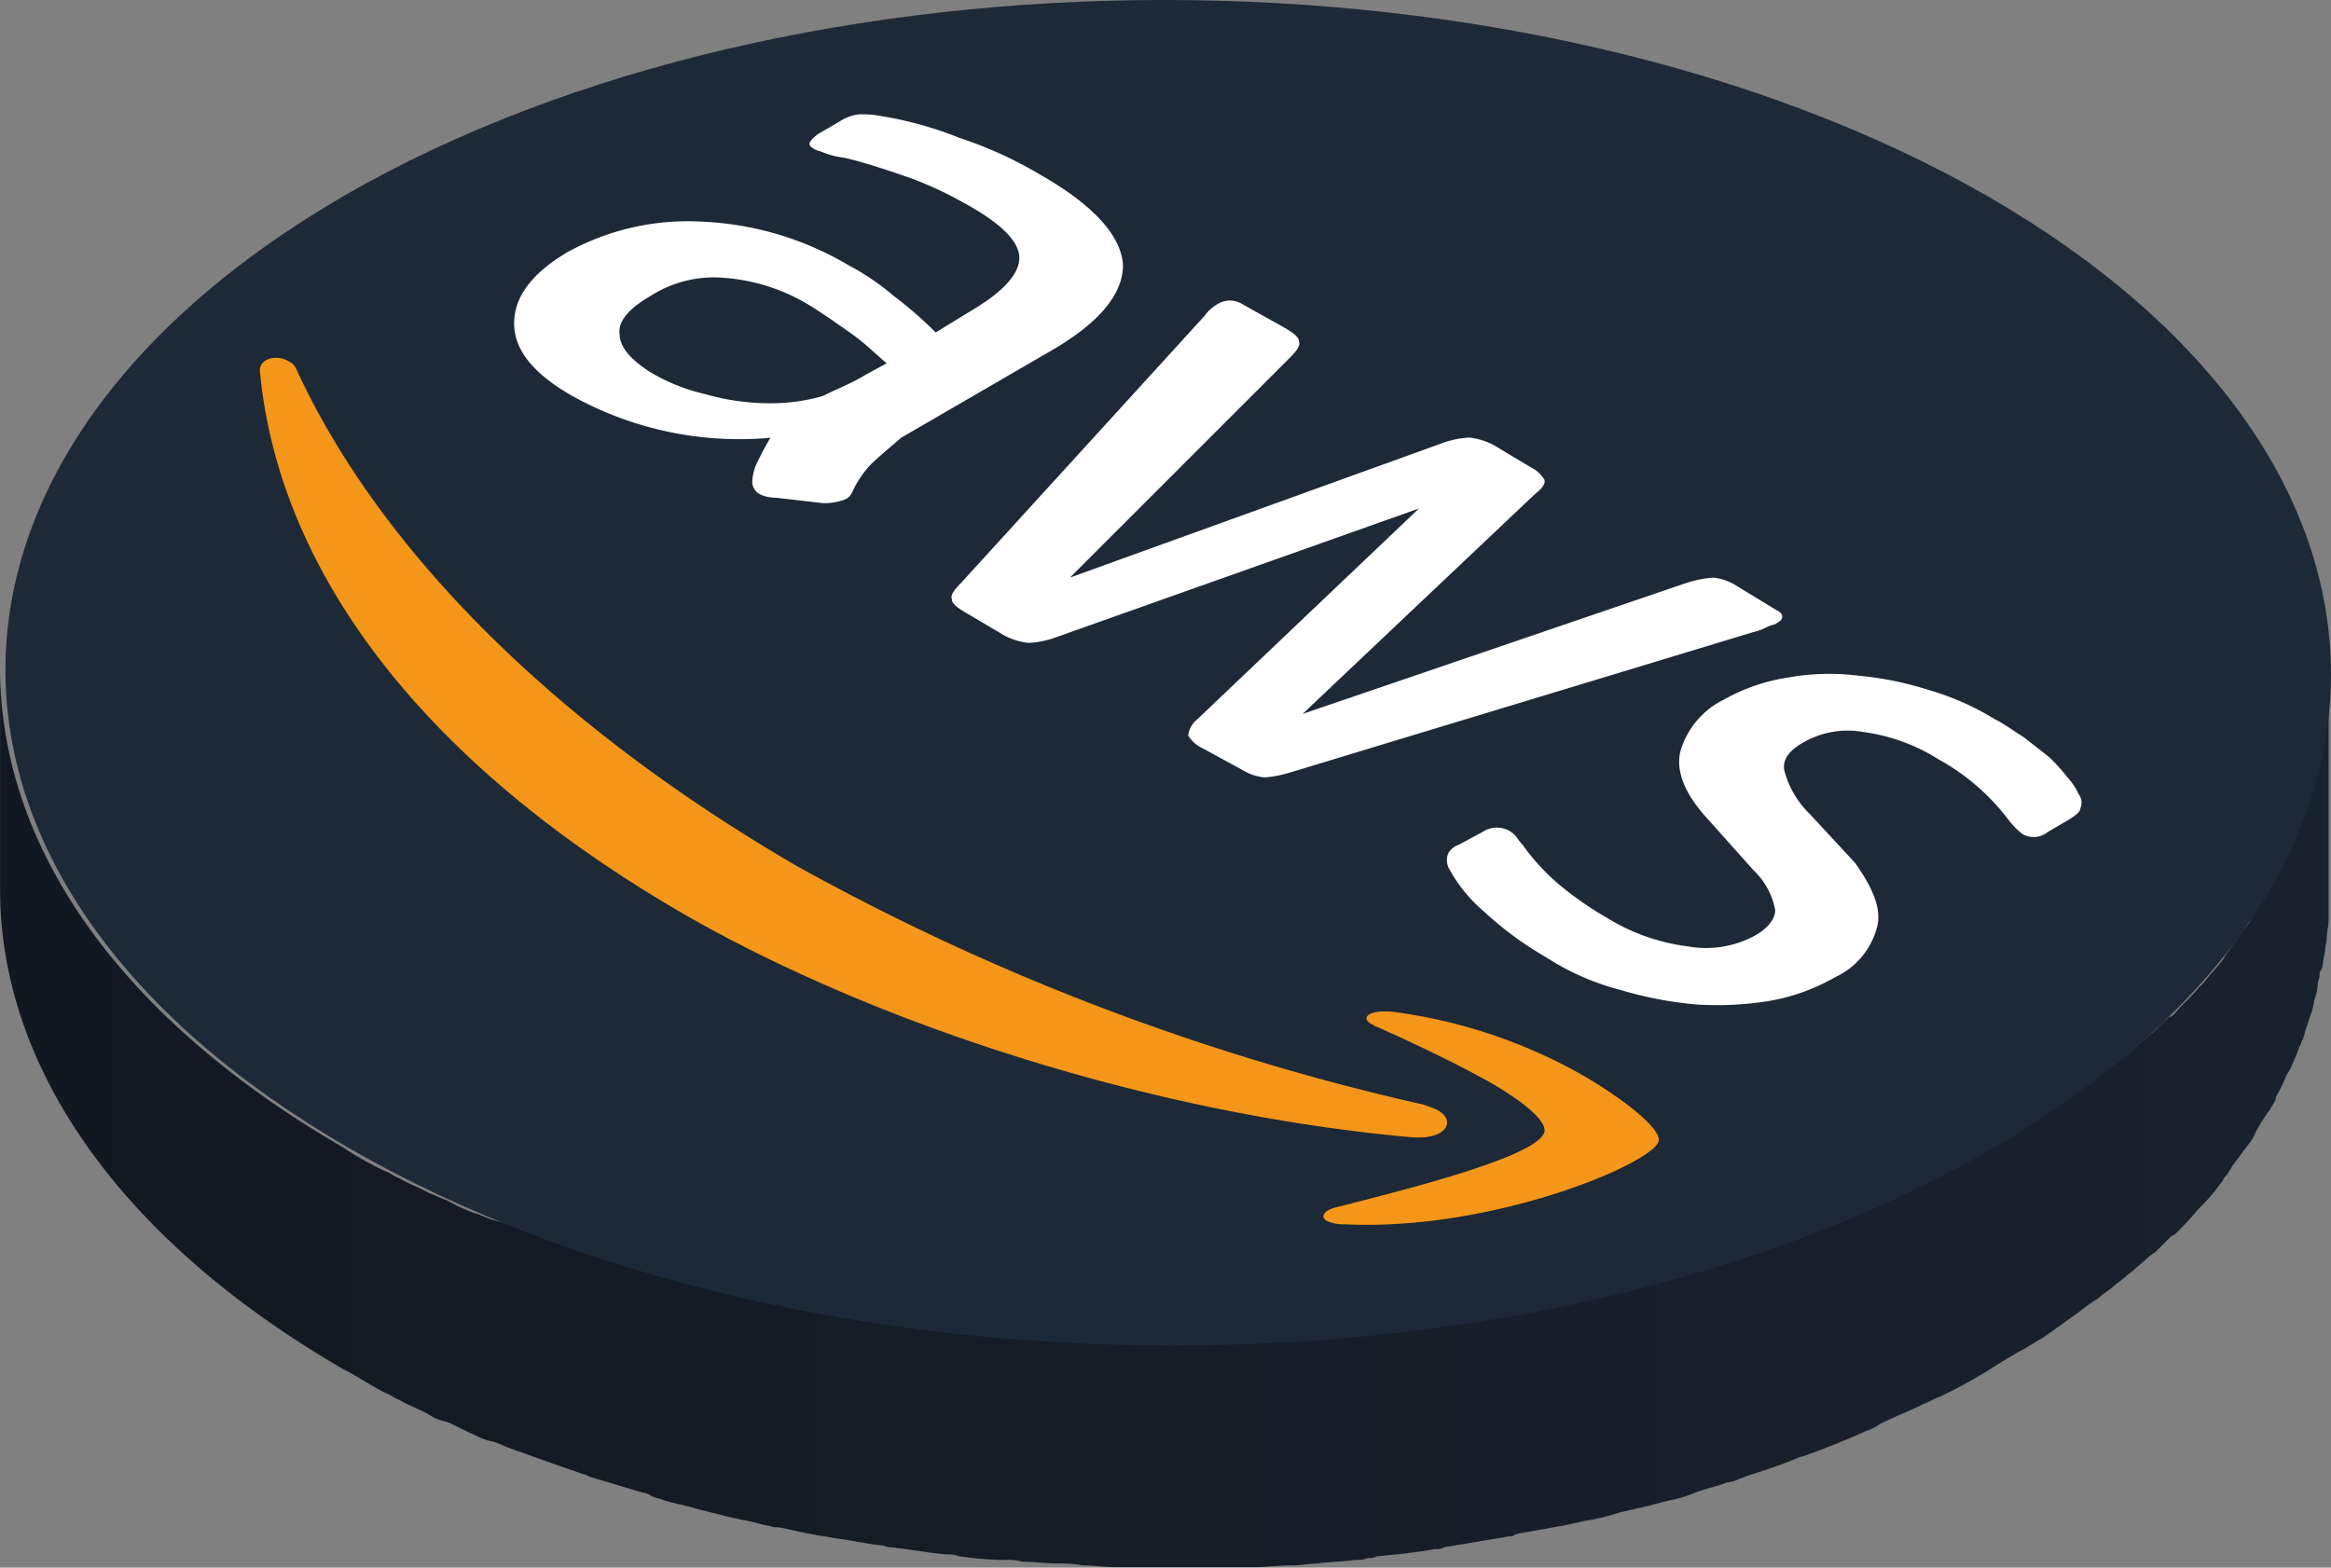
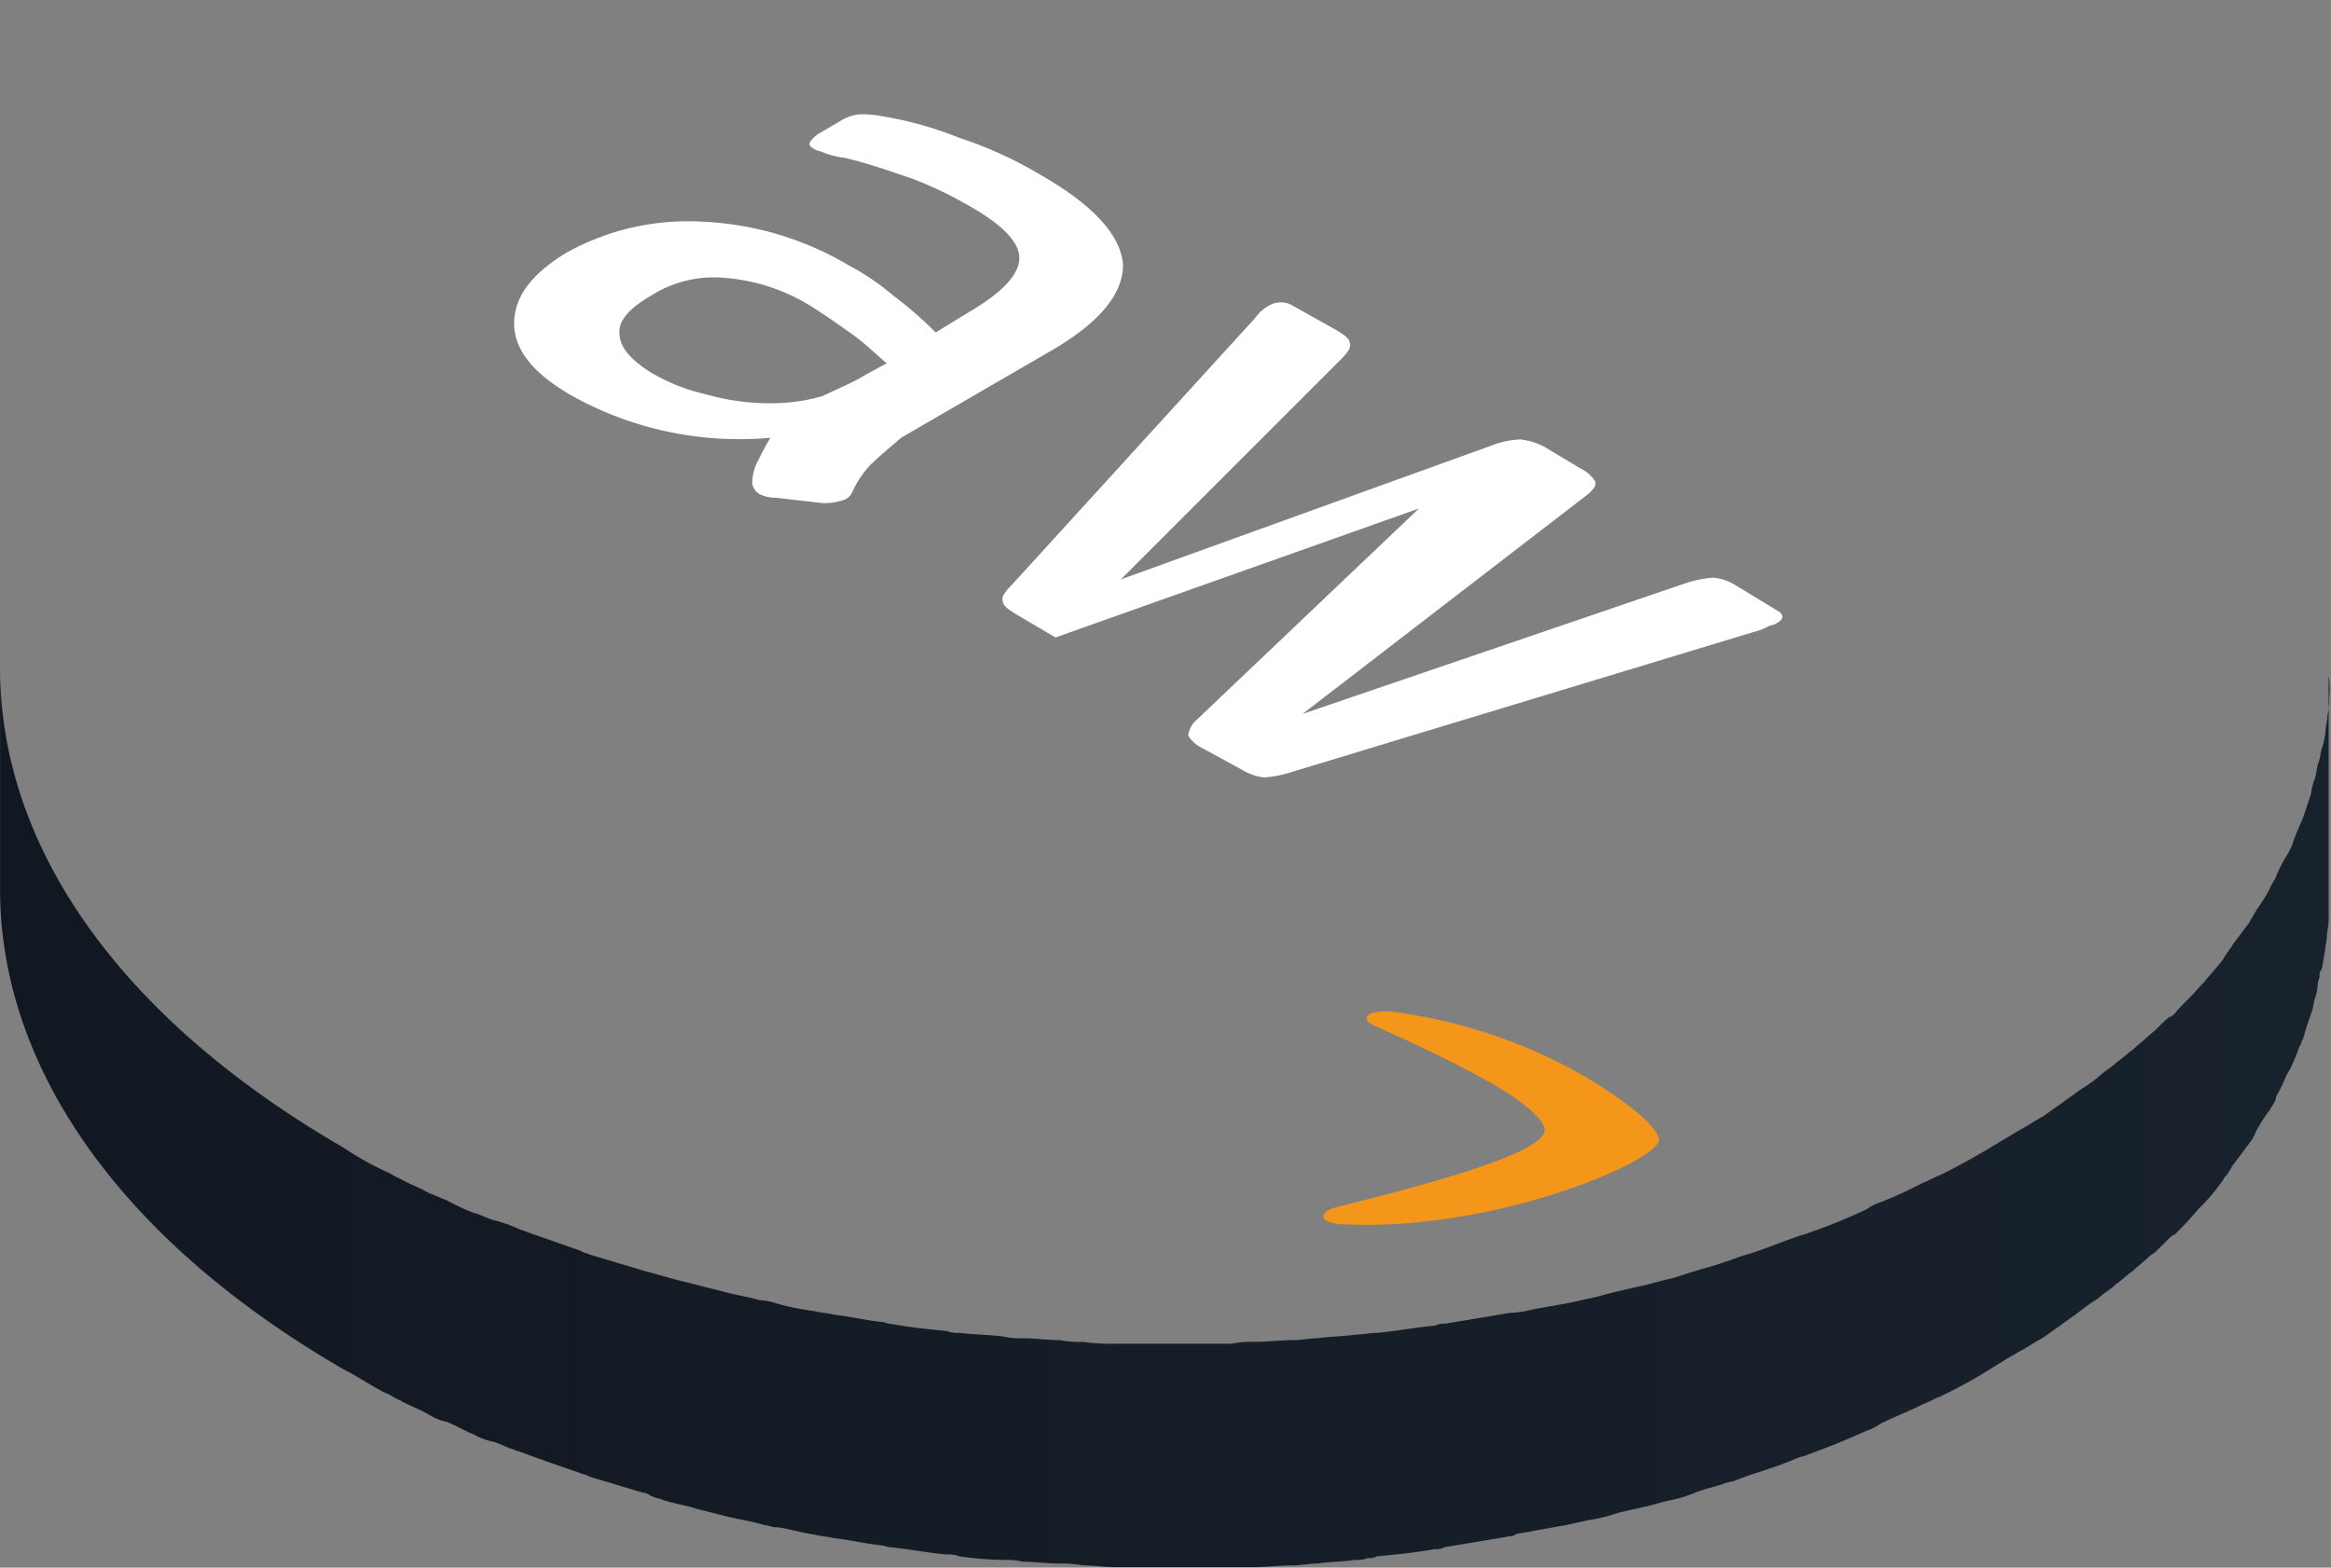
<svg xmlns="http://www.w3.org/2000/svg" width="116.088" height="78.085" viewBox="0 0 116.088 78.085">
  <rect x="0" y="0" width="116.088" height="78.085" fill="#808080" stroke="none" />
  <defs>
    <style>
      .cls-1 {
        fill: url(#linear-gradient);
      }

      .cls-2 {
        fill: #1d2936;
      }

      .cls-3 {
        fill: #fff;
      }

      .cls-4 {
        fill: #f3961a;
      }
    </style>
    <linearGradient id="linear-gradient" x1="0.002" y1="0.501" x2="1" y2="0.501" gradientUnits="objectBoundingBox">
      <stop offset="0" stop-color="#121821" />
      <stop offset="1" stop-color="#18222d" />
    </linearGradient>
  </defs>
  <g id="AWS" transform="translate(0 0)">
    <g id="Group_16187" data-name="Group 16187" transform="translate(0 -0.001)">
      <g id="Group_16186" data-name="Group 16186">
        <path id="Path_21899" data-name="Path 21899" class="cls-1" d="M273.3,365.448a3.394,3.394,0,0,1-.09.9c0,.271-.09.543-.09.724a3.982,3.982,0,0,1-.181.9c-.09.271-.09.543-.181.724-.091.271-.091.543-.181.814a2.8,2.8,0,0,0-.181.724l-.271.814a6.241,6.241,0,0,1-.271.724,9.387,9.387,0,0,0-.362.9,2.708,2.708,0,0,1-.362.724,8.413,8.413,0,0,0-.452.9c-.09.271-.271.452-.362.724a9.542,9.542,0,0,1-.633,1c-.09.181-.271.452-.362.633l-.814,1.086c-.09.181-.271.362-.362.543-.09.09-.09.181-.181.271-.271.362-.633.724-.9,1.086l-.271.271c-.362.452-.814.814-1.176,1.267-.09.09-.181.181-.271.181-.362.271-.633.633-1,.9-.271.271-.543.452-.814.724-.271.181-.543.452-.814.633-.271.271-.633.452-.9.724a7.819,7.819,0,0,1-.9.633c-.362.271-.633.452-1,.724-.271.181-.633.452-.9.633-.362.181-.724.452-1.086.633l-1.357.814c-.9.543-1.719,1-2.624,1.448-.271.091-.543.271-.814.362a23.143,23.143,0,0,1-2.172,1,2.711,2.711,0,0,0-.724.362,27.625,27.625,0,0,1-2.9,1.176c-.181.09-.362.09-.543.181-.814.271-1.629.633-2.533.9-.362.09-.724.271-1.086.362-.452.181-.9.271-1.448.452-.362.09-.814.271-1.176.362-.452.09-1,.271-1.448.362-.362.09-.814.181-1.176.271-.452.09-1,.271-1.448.362s-.814.181-1.267.271c-.543.09-1,.181-1.538.271a5.3,5.3,0,0,1-1.176.181l-3.257.543a.816.816,0,0,0-.452.09c-1,.09-1.9.271-2.9.362-.362,0-.724.09-1.086.09-.633.091-1.267.091-1.9.181-.362,0-.814.09-1.176.09-.633,0-1.267.09-1.991.09a4.405,4.405,0,0,0-1.086.09h-5.791a9.834,9.834,0,0,1-1.629-.09,5.159,5.159,0,0,1-1.176-.09c-.633,0-1.176-.09-1.81-.09a3.711,3.711,0,0,1-1-.09c-.724-.091-1.448-.091-2.172-.181a1.54,1.54,0,0,1-.633-.09c-.9-.09-1.81-.181-2.8-.362-.181,0-.271-.09-.452-.09-.814-.091-1.538-.271-2.353-.362-.362-.09-.633-.09-1-.181a12.81,12.81,0,0,1-1.81-.362,3.215,3.215,0,0,0-.9-.181c-.633-.181-1.267-.271-1.9-.452l-1.086-.271c-.633-.181-1.176-.271-1.719-.452-.362-.09-.633-.181-1-.271l-2.714-.814c-.181-.091-.362-.091-.452-.181-1-.362-2.081-.724-3.076-1.086a7.093,7.093,0,0,0-1.267-.452c-.362-.09-.633-.271-1-.362a9.134,9.134,0,0,1-1.357-.633c-.271-.09-.633-.271-.9-.362-.452-.271-1-.452-1.448-.724-.271-.09-.452-.271-.724-.362a15.469,15.469,0,0,1-2.081-1.176c-11.4-6.605-17.1-15.2-17.1-23.887v11.039c0,8.6,5.7,17.282,17.1,23.887.724.362,1.357.814,2.081,1.176.271.09.452.271.724.362.452.271,1,.452,1.448.724a2.709,2.709,0,0,0,.9.362c.452.181.9.452,1.357.633a3.241,3.241,0,0,0,1,.362c.271.09.633.271.9.362.09,0,.181.09.271.09,1,.362,1.991.724,3.076,1.086.181.09.362.09.452.181l2.714.814c.181,0,.271.09.452.181s.362.09.543.181c.543.181,1.176.271,1.719.452l1.086.271c.633.181,1.267.271,1.991.452.271.09.452.09.724.181h.181c.633.091,1.176.271,1.81.362.362.09.633.09,1,.181.814.09,1.538.271,2.353.362.181,0,.271.09.452.09h0c.9.09,1.81.271,2.8.362a1.539,1.539,0,0,1,.633.091,17.57,17.57,0,0,0,2.172.181h.09a3.078,3.078,0,0,1,.9.09c.633,0,1.176.09,1.81.09a5.566,5.566,0,0,1,1.176.09c.543,0,1.086.09,1.719.09h6.786c.633,0,1.267-.09,1.991-.09.362,0,.814-.09,1.176-.09.633-.09,1.267-.09,1.9-.181a1.54,1.54,0,0,0,.633-.09.816.816,0,0,0,.452-.09c1-.091,1.9-.181,2.9-.362a.678.678,0,0,0,.452-.09l3.257-.543a.332.332,0,0,0,.271-.09c.271-.09.543-.09.9-.181.543-.09,1-.181,1.538-.271.452-.09.814-.181,1.267-.271a8.472,8.472,0,0,0,1.448-.362c.362-.09.814-.181,1.176-.271.452-.09,1-.271,1.448-.362a5.855,5.855,0,0,0,1.176-.362c.452-.181.9-.271,1.448-.452.181-.09.452-.09.633-.181s.271-.09.452-.181c.814-.271,1.719-.543,2.533-.9.181-.09.362-.09.543-.181,1-.362,1.9-.724,2.9-1.176a2.71,2.71,0,0,0,.724-.362c.724-.362,1.448-.633,2.172-1,.271-.09.543-.271.814-.362a24.379,24.379,0,0,0,2.624-1.448c.271-.181.452-.271.724-.452.181-.09.452-.271.633-.362.362-.181.724-.452,1.086-.633.271-.181.633-.452.9-.633.362-.271.633-.452,1-.724a7.822,7.822,0,0,1,.9-.633c.271-.271.633-.452.9-.724.271-.181.543-.452.814-.633.271-.271.543-.452.814-.724.09-.09.271-.181.362-.271l.633-.633c.09-.09.181-.181.271-.181a15.019,15.019,0,0,0,1.176-1.267l.271-.271a9.589,9.589,0,0,0,.9-1.086c.09-.09.09-.181.181-.271l.09-.091c.09-.181.181-.271.271-.452l.814-1.086a2.267,2.267,0,0,0,.362-.633,9.54,9.54,0,0,1,.633-1c.09-.09.09-.181.181-.271.09-.181.181-.271.181-.452a8.4,8.4,0,0,0,.452-.9c.09-.271.271-.452.362-.724a9.388,9.388,0,0,0,.362-.9c.09-.09.09-.271.181-.362,0-.09.09-.271.09-.362l.271-.814a2.8,2.8,0,0,0,.181-.724,2.642,2.642,0,0,0,.181-.814c0-.181.09-.271.09-.452a.332.332,0,0,1,.091-.271c.09-.271.09-.543.181-.9,0-.271.09-.543.09-.724,0-.271.09-.543.09-.9V364.362A4.363,4.363,0,0,1,273.3,365.448Z" transform="translate(-157.3 -330.703)" />
        <g id="Group_16185" data-name="Group 16185" transform="translate(0.271)">
-           <path id="Path_21900" data-name="Path 21900" class="cls-2" d="M256.315,336.972c22.711,13.12,22.8,34.292.271,47.412s-59.175,13.12-81.885,0-22.8-34.292-.271-47.412C196.959,323.943,233.6,323.943,256.315,336.972Z" transform="translate(-157.6 -327.2)" />
-         </g>
+           </g>
      </g>
    </g>
    <g id="Group_16194" data-name="Group 16194" transform="translate(12.939 5.7)">
      <g id="Group_16192" data-name="Group 16192" transform="translate(0 9.274)">
        <g id="Group_16188" data-name="Group 16188" transform="translate(34.45)">
-           <path id="Path_21901" data-name="Path 21901" class="cls-3" d="M250.776,359.177c.362.181.362.452,0,.633-.09.09-.271.09-.452.181a3.061,3.061,0,0,1-.724.271l-22.982,6.967a5.75,5.75,0,0,1-1.357.271,2.572,2.572,0,0,1-1.086-.362l-1.991-1.086a1.727,1.727,0,0,1-.724-.633,1.224,1.224,0,0,1,.452-.814l11.039-10.5-18.1,6.424a4.465,4.465,0,0,1-1.357.271,3.453,3.453,0,0,1-1.176-.362l-1.991-1.176c-.452-.271-.633-.452-.633-.633-.09-.181.09-.452.452-.814l12.124-13.3a2.082,2.082,0,0,1,.724-.633,1.154,1.154,0,0,1,1.086,0l2.262,1.267c.452.271.633.452.633.633.09.181-.09.452-.452.814l-10.948,10.948,18.549-6.7a4.466,4.466,0,0,1,1.357-.271,3.453,3.453,0,0,1,1.176.362l1.81,1.086a1.726,1.726,0,0,1,.724.633c.09.181-.09.452-.452.724L227.16,364.335l19.092-6.515a5.75,5.75,0,0,1,1.357-.271,2.572,2.572,0,0,1,1.086.362Z" transform="translate(-209.675 -343.75)" />
+           <path id="Path_21901" data-name="Path 21901" class="cls-3" d="M250.776,359.177c.362.181.362.452,0,.633-.09.09-.271.09-.452.181a3.061,3.061,0,0,1-.724.271l-22.982,6.967a5.75,5.75,0,0,1-1.357.271,2.572,2.572,0,0,1-1.086-.362l-1.991-1.086a1.727,1.727,0,0,1-.724-.633,1.224,1.224,0,0,1,.452-.814l11.039-10.5-18.1,6.424l-1.991-1.176c-.452-.271-.633-.452-.633-.633-.09-.181.09-.452.452-.814l12.124-13.3a2.082,2.082,0,0,1,.724-.633,1.154,1.154,0,0,1,1.086,0l2.262,1.267c.452.271.633.452.633.633.09.181-.09.452-.452.814l-10.948,10.948,18.549-6.7a4.466,4.466,0,0,1,1.357-.271,3.453,3.453,0,0,1,1.176.362l1.81,1.086a1.726,1.726,0,0,1,.724.633c.09.181-.09.452-.452.724L227.16,364.335l19.092-6.515a5.75,5.75,0,0,1,1.357-.271,2.572,2.572,0,0,1,1.086.362Z" transform="translate(-209.675 -343.75)" />
        </g>
        <g id="Group_16189" data-name="Group 16189" transform="translate(59.115 18.586)">
-           <path id="Path_21902" data-name="Path 21902" class="cls-3" d="M258.347,376.967a3.817,3.817,0,0,1-2.081,2.443,10.021,10.021,0,0,1-3.257,1.176,16.2,16.2,0,0,1-3.619.181,18.758,18.758,0,0,1-3.8-.724,12.5,12.5,0,0,1-3.71-1.629,16.935,16.935,0,0,1-3.076-2.262,7.54,7.54,0,0,1-1.719-2.081.913.913,0,0,1-.09-.814.927.927,0,0,1,.543-.452l1.176-.633a1.286,1.286,0,0,1,1.267-.09,1.249,1.249,0,0,1,.362.271c.09.09.181.271.362.452a10.879,10.879,0,0,0,1.719,1.9,16.718,16.718,0,0,0,2.443,1.719,10.084,10.084,0,0,0,4.072,1.448,5.1,5.1,0,0,0,3.348-.543c.633-.362,1-.814,1-1.267a3.624,3.624,0,0,0-1.086-1.991l-2.262-2.533c-1.176-1.267-1.629-2.443-1.357-3.438a4.177,4.177,0,0,1,2.172-2.533,9.389,9.389,0,0,1,3.167-1.086,11.547,11.547,0,0,1,3.529-.091,16.315,16.315,0,0,1,3.529.724,13.229,13.229,0,0,1,3.257,1.448c.543.271,1,.633,1.448.9.452.362.814.633,1.267,1a9.011,9.011,0,0,1,.9,1,3.144,3.144,0,0,1,.543.814.726.726,0,0,1,.091.724c0,.181-.271.362-.543.543l-1.086.633a1.1,1.1,0,0,1-1.267.09,4.086,4.086,0,0,1-.633-.633,11.039,11.039,0,0,0-3.529-3.076,9.3,9.3,0,0,0-3.71-1.357,4.418,4.418,0,0,0-3.076.543c-.633.362-1,.814-.9,1.357A4.653,4.653,0,0,0,255,371.266l2.262,2.443C258.166,374.976,258.619,376.062,258.347,376.967Z" transform="translate(-236.934 -364.291)" />
-         </g>
+           </g>
        <g id="Group_16190" data-name="Group 16190" transform="translate(0 2.847)">
-           <path id="Path_21903" data-name="Path 21903" class="cls-4" d="M173.048,347.081a.707.707,0,0,1,.362.362c4.072,8.867,12.667,17.644,24.973,24.792a117.619,117.619,0,0,0,31.126,11.853,6.234,6.234,0,0,1,.724.271c1,.543.452,1.538-1.357,1.357-13.029-1.176-26.782-5.7-36.192-11.129-13.12-7.6-20.177-17.191-21.082-27.054C171.6,346.9,172.5,346.719,173.048,347.081Z" transform="translate(-171.6 -346.896)" />
-         </g>
+           </g>
        <g id="Group_16191" data-name="Group 16191" transform="translate(52.964 35.409)">
          <path id="Path_21904" data-name="Path 21904" class="cls-4" d="M243.223,386.156c2.262,1.357,3.71,2.624,3.619,3.167-.181,1.086-8.234,4.524-15.653,4.162a1.946,1.946,0,0,1-.9-.181c-.271-.181-.181-.452.362-.633,3.167-.814,10.224-2.533,10.5-3.8.09-.543-1-1.448-2.533-2.353-1.9-1.086-4.434-2.262-5.881-2.9-.09,0-.09-.091-.181-.091-.633-.362-.09-.724,1-.633A25.963,25.963,0,0,1,243.223,386.156Z" transform="translate(-230.136 -382.884)" />
        </g>
      </g>
      <g id="Group_16193" data-name="Group 16193" transform="translate(12.667)">
        <path id="Path_21905" data-name="Path 21905" class="cls-3" d="M203.334,350.963a5.07,5.07,0,0,0-.9,1.357.706.706,0,0,1-.362.362,2.954,2.954,0,0,1-1.086.181l-2.353-.271a1.807,1.807,0,0,1-.814-.181.744.744,0,0,1-.362-.543,2.409,2.409,0,0,1,.271-1.086c.181-.362.362-.724.633-1.176a17.144,17.144,0,0,1-9.862-2.081c-1.9-1.086-2.9-2.262-2.9-3.619,0-1.267.814-2.443,2.624-3.529a12.437,12.437,0,0,1,6.7-1.538,15.617,15.617,0,0,1,7.329,2.172,12.479,12.479,0,0,1,2.262,1.538,19.88,19.88,0,0,1,2.081,1.81l1.629-1c1.719-1,2.533-1.9,2.533-2.714s-.9-1.719-2.714-2.714a18.873,18.873,0,0,0-2.714-1.267c-1.086-.362-2.081-.724-3.257-1a4.513,4.513,0,0,1-1.086-.271c-.181-.09-.362-.09-.452-.181-.362-.181-.271-.362.181-.724l1.086-.633a2.226,2.226,0,0,1,1-.362,5.192,5.192,0,0,1,1.086.09,18.143,18.143,0,0,1,3.891,1.086,19.858,19.858,0,0,1,3.981,1.81c2.714,1.538,4.072,3.076,4.162,4.524,0,1.448-1.176,2.9-3.71,4.343l-7.329,4.253C204.239,350.149,203.7,350.6,203.334,350.963Zm-.181-4.524,1-.543c-.543-.452-1.086-1-1.719-1.448s-1.267-.9-1.991-1.357a9.5,9.5,0,0,0-4.343-1.448,5.841,5.841,0,0,0-3.71.9c-1.086.633-1.629,1.267-1.538,1.9,0,.633.543,1.267,1.538,1.9a9.435,9.435,0,0,0,2.714,1.086,11.685,11.685,0,0,0,3.619.452,9.1,9.1,0,0,0,2.262-.362c.724-.362,1.448-.633,2.172-1.086" transform="translate(-185.6 -333.5)" />
      </g>
    </g>
  </g>
</svg>